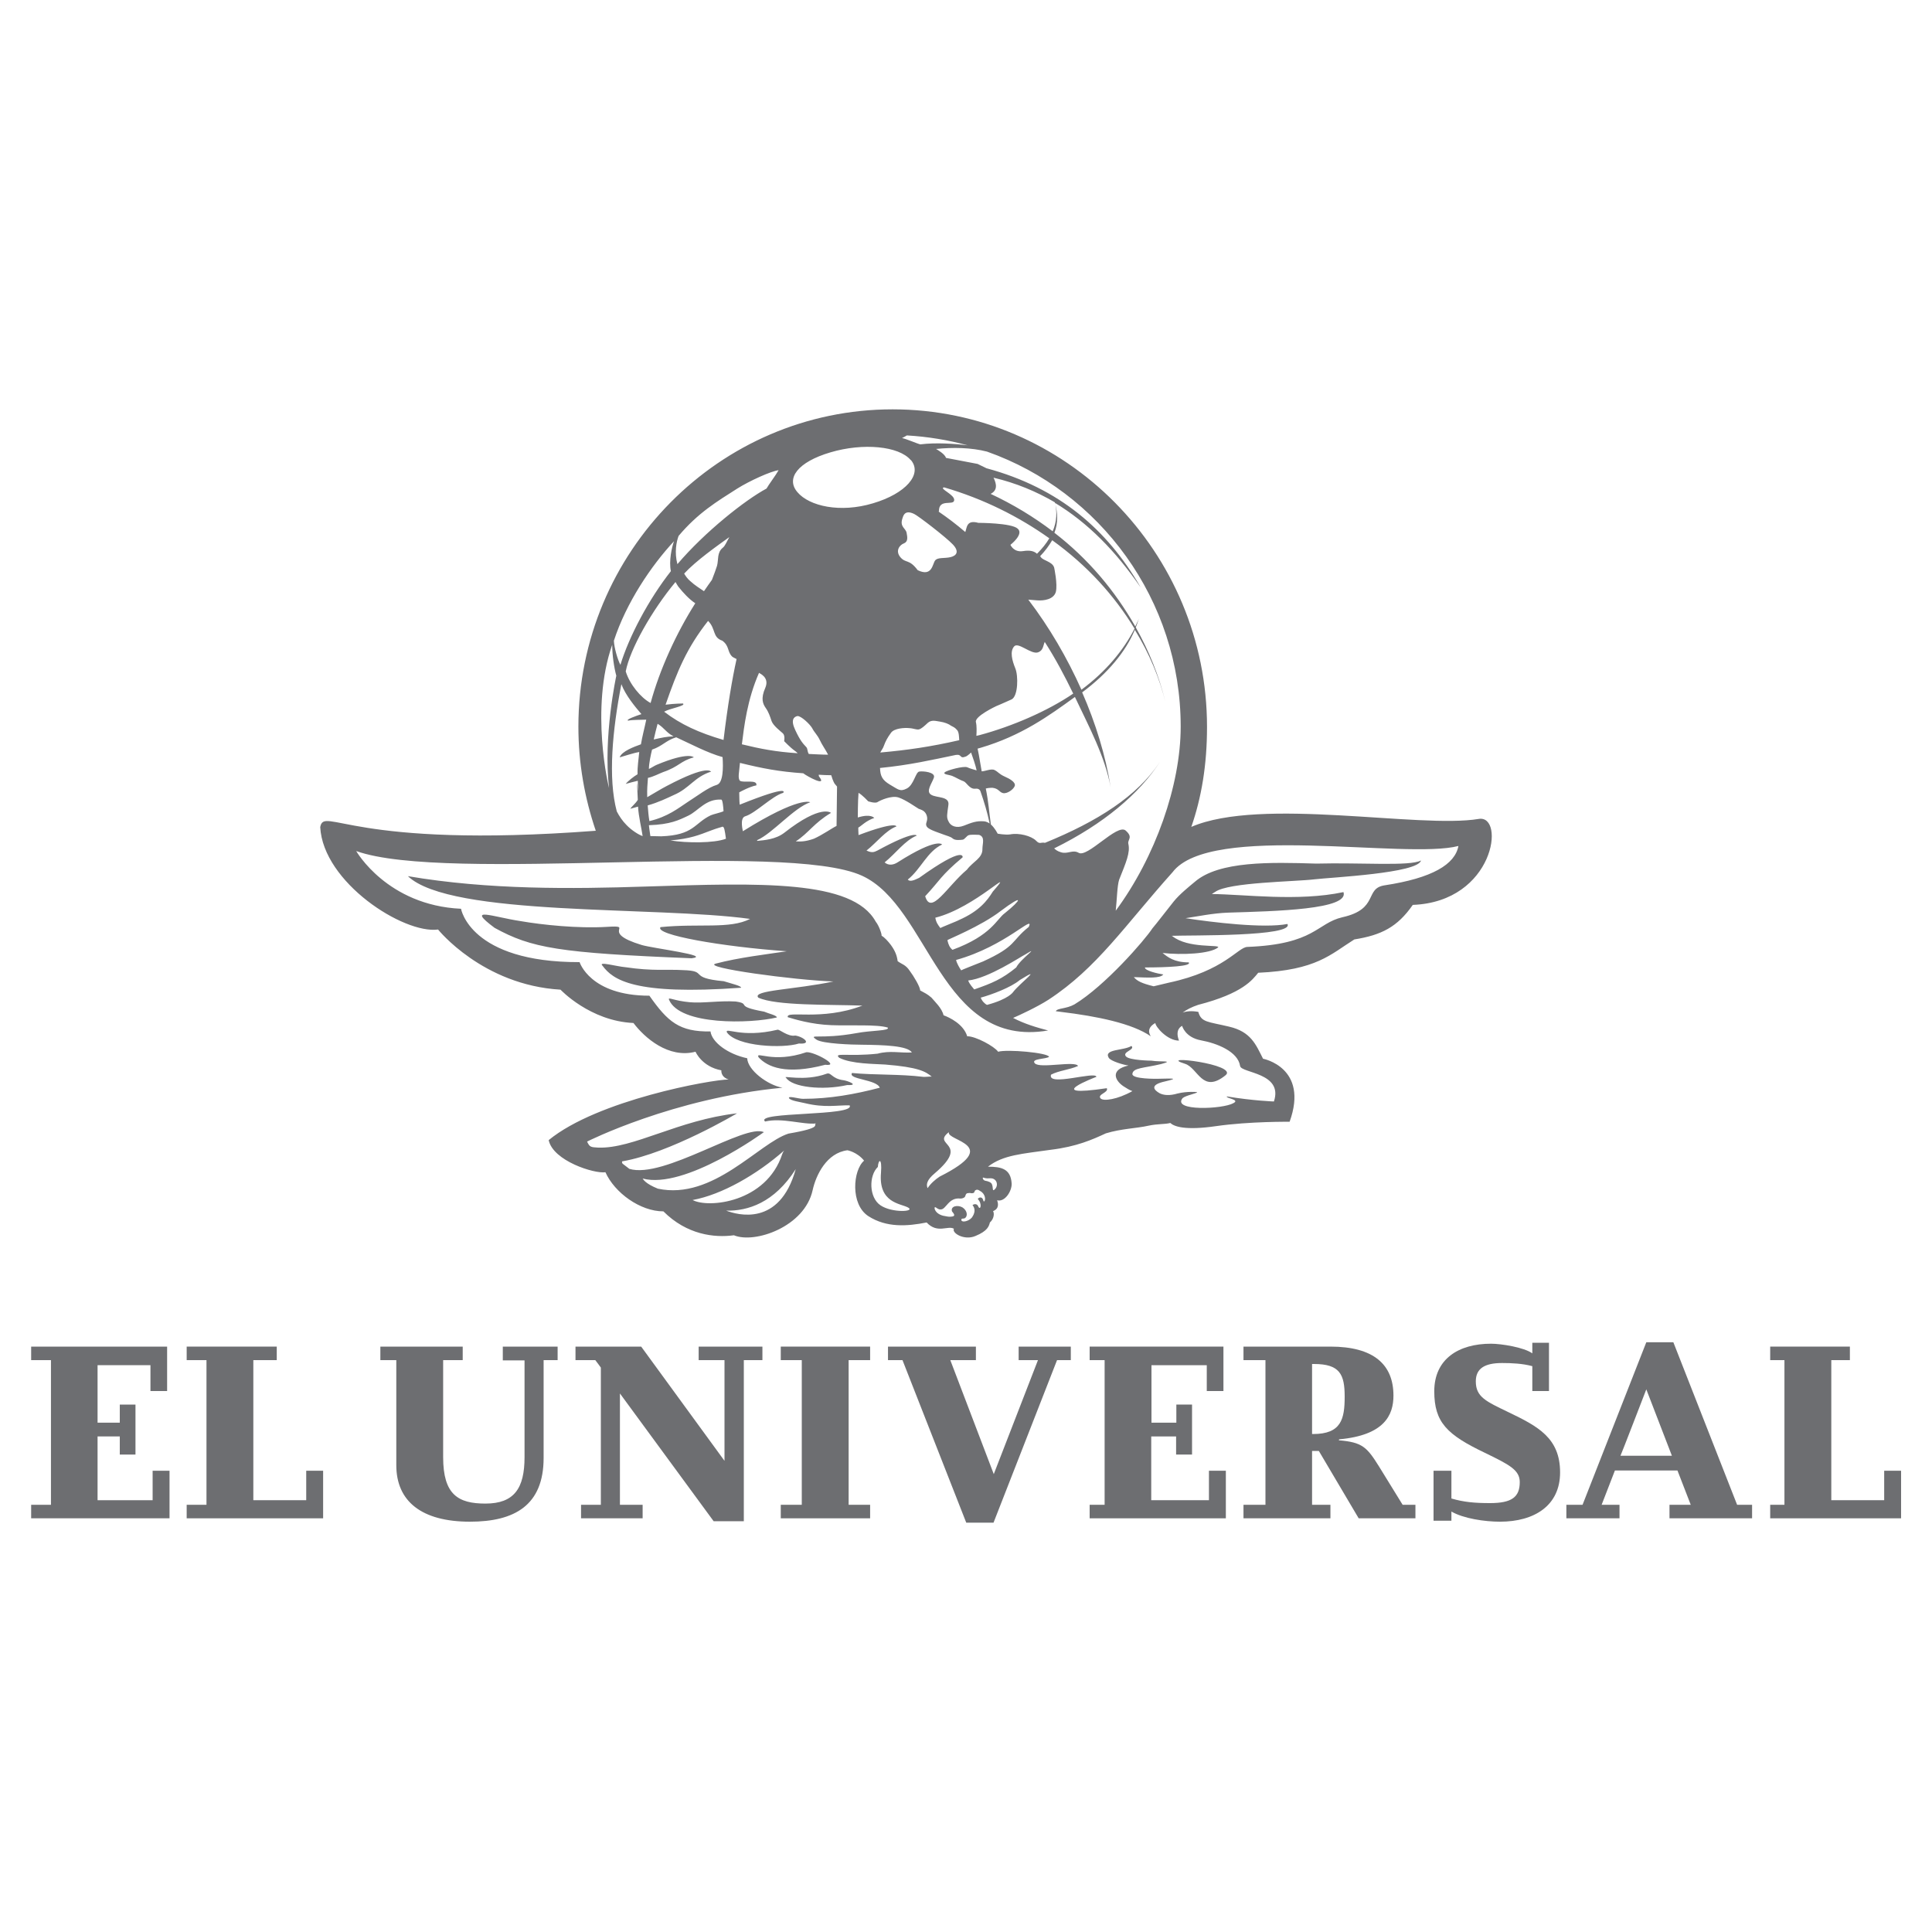
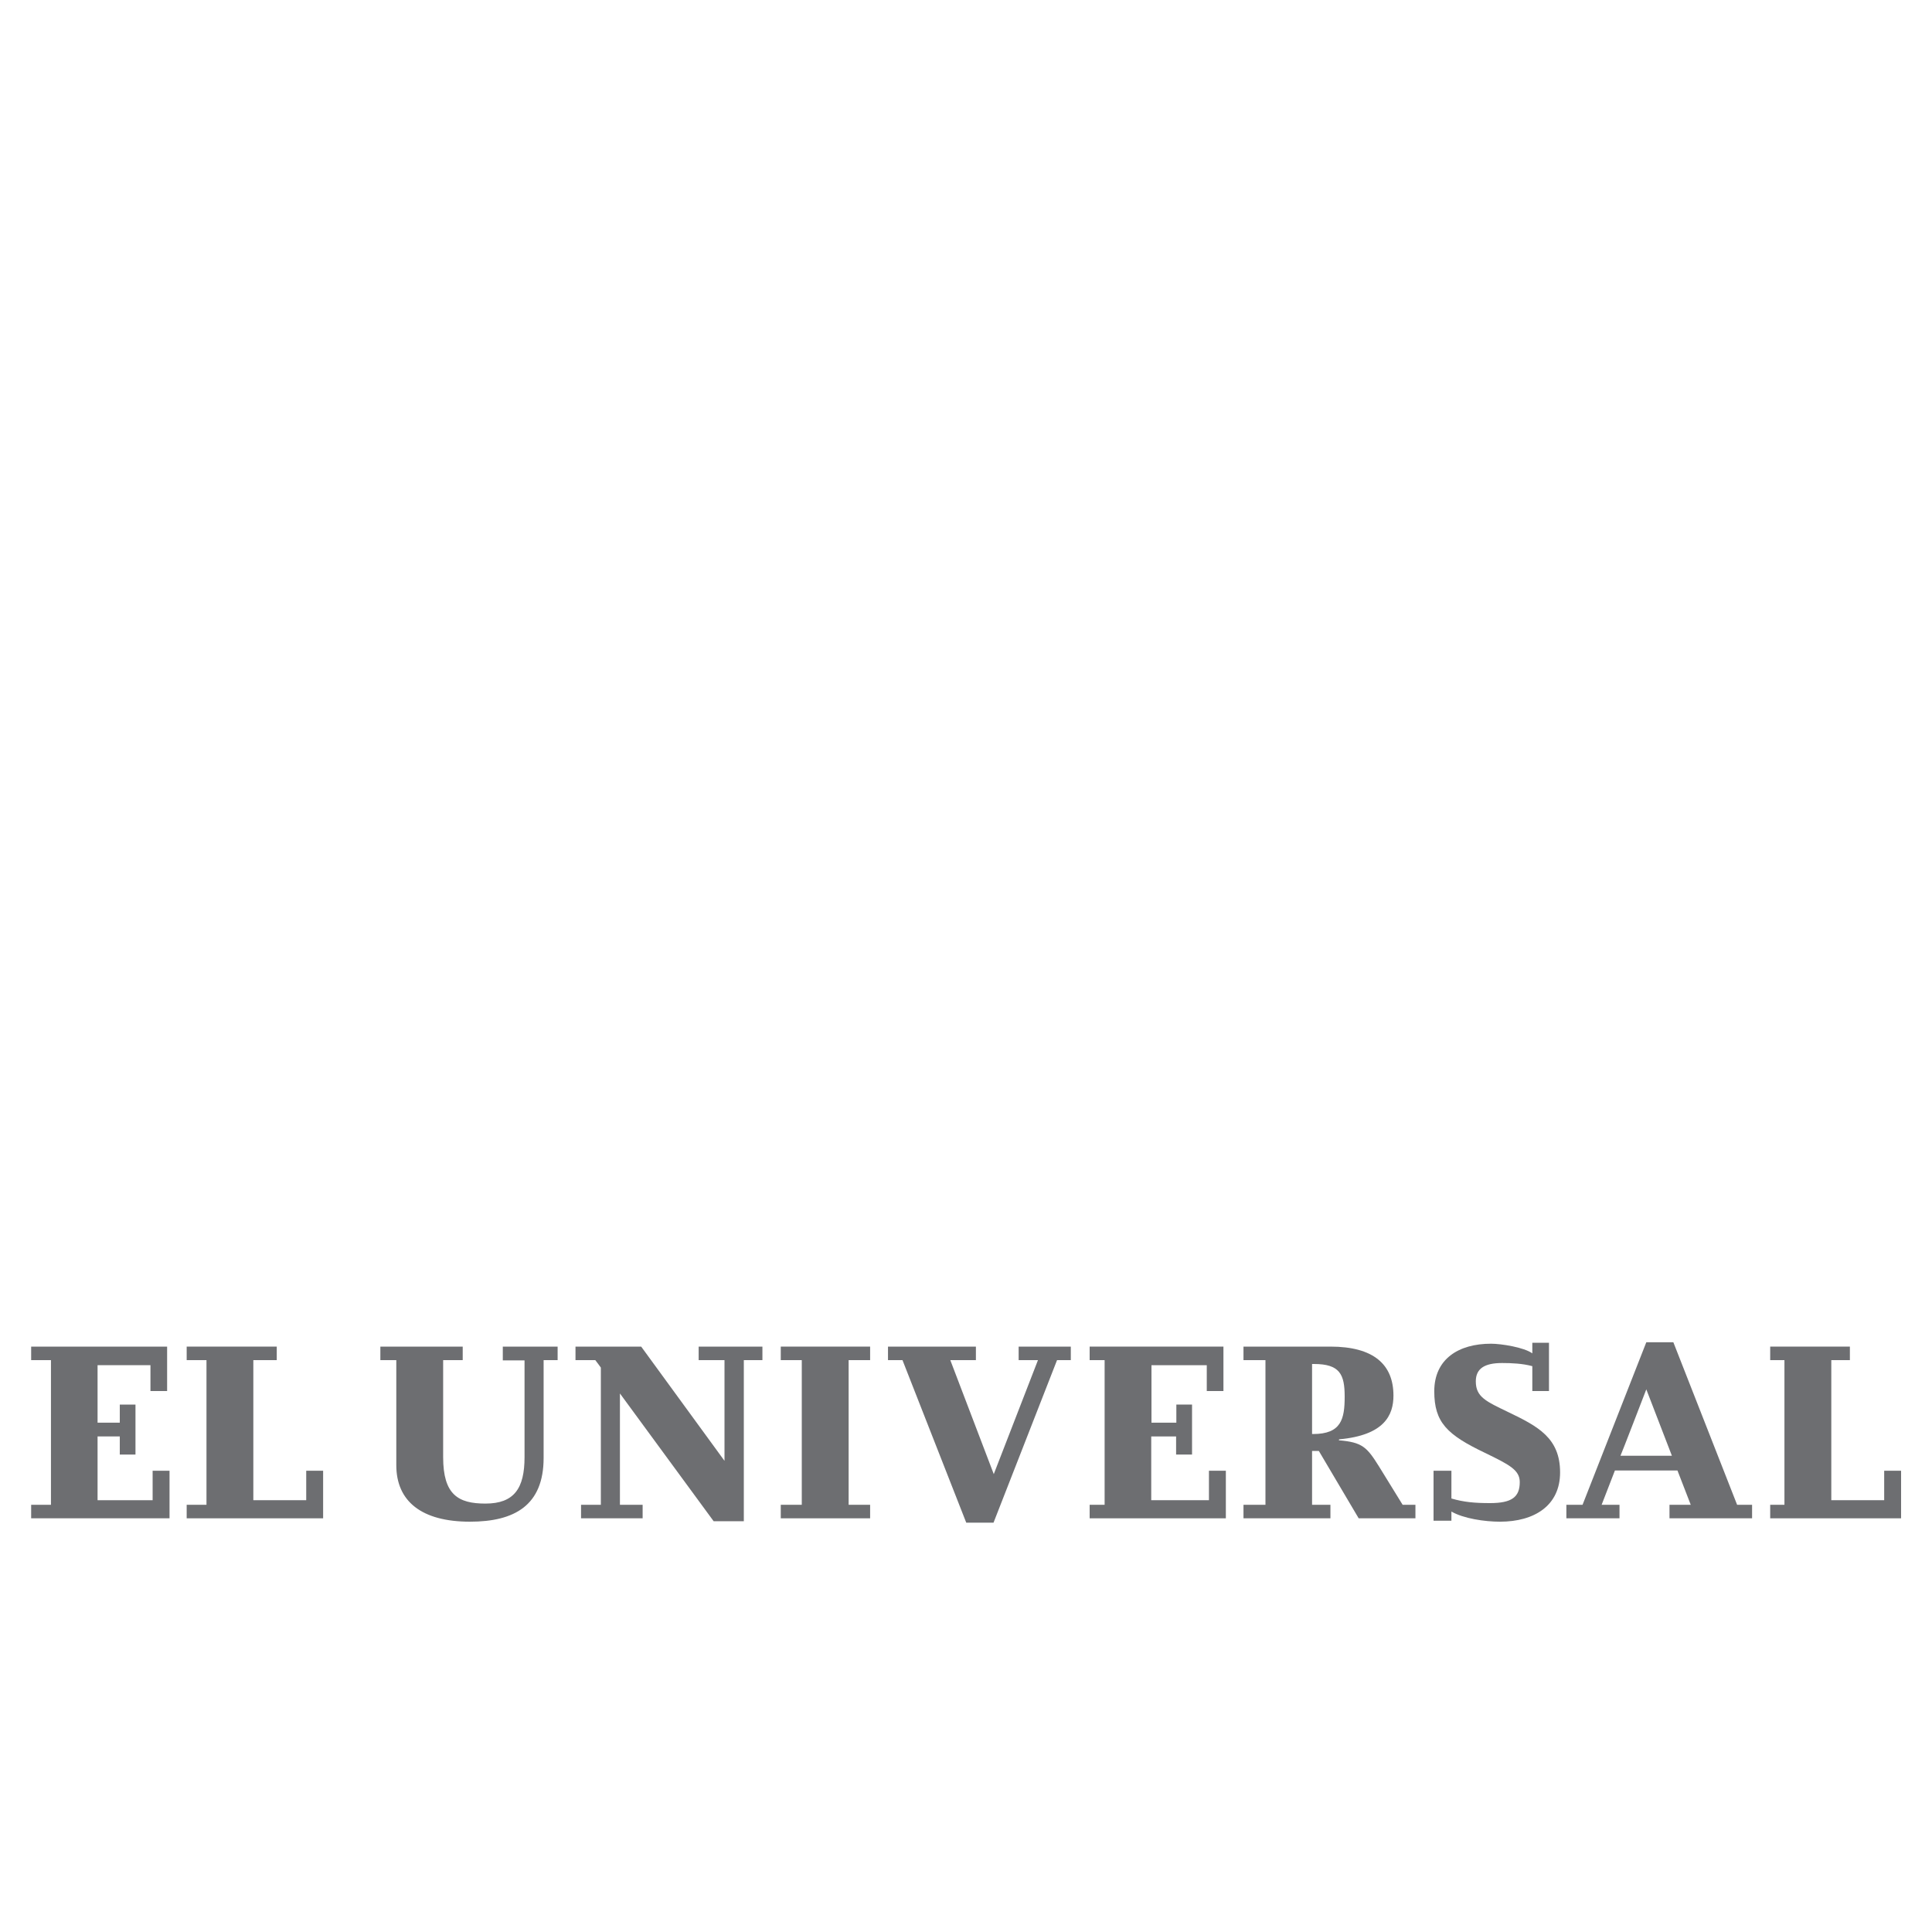
<svg xmlns="http://www.w3.org/2000/svg" xmlns:xlink="http://www.w3.org/1999/xlink" version="1.1" id="Layer_1" x="0px" y="0px" viewBox="0 0 80 80" style="enable-background:new 0 0 80 80;" xml:space="preserve">
  <style type="text/css">
	.st0{clip-path:url(#SVGID_00000021083624285470319500000013137094753793195423_);}
	.st1{fill:#6D6E71;}
</style>
  <g>
    <defs>
      <rect id="SVGID_1_" x="1.29" y="16.95" width="77.43" height="46.11" />
    </defs>
    <clipPath id="SVGID_00000062900798880062591350000006201001687074678428_">
      <use xlink:href="#SVGID_1_" style="overflow:visible;" />
    </clipPath>
    <g style="clip-path:url(#SVGID_00000062900798880062591350000006201001687074678428_);">
-       <path class="st1" d="M20.48,38.42c-1.22-0.91-0.07-0.45,1.07-0.28c0.92,0.16,2.39,0.31,3.57,0.24c1.24-0.08-0.36,0.2,1.45,0.75    c0.47,0.14,2.93,0.44,2.07,0.55C23.14,39.46,22.01,39.26,20.48,38.42z M49.57,45.22c0,0-0.41-0.04-0.81,0.06    c-0.34,0.1-0.58,0.07-0.74-0.01c-0.25-0.14-0.42-0.35,0.22-0.49c0.64-0.15,0.26-0.12-0.31-0.11c0,0-1.06,0.02-1.04-0.2    c0.02-0.26,0.48-0.24,1.19-0.41c0.58-0.16-0.03-0.08-0.4-0.14c0,0-0.93-0.01-1.06-0.18c-0.16-0.19,0.4-0.27,0.23-0.43    c-0.31,0.2-1.16,0.12-0.94,0.49c0.08,0.14,0.63,0.3,0.82,0.32c-0.77,0.17-0.57,0.62-0.21,0.86c0.14,0.09,0.25,0.16,0.37,0.2    c-0.62,0.35-1.21,0.43-1.32,0.3c-0.14-0.17,0.35-0.24,0.26-0.42c-2.77,0.41-0.43-0.47-0.43-0.47c-0.03-0.25-2.04,0.42-1.88-0.09    c0.32-0.17,0.76-0.2,1.12-0.36c-0.11-0.23-1.58,0.12-1.79-0.11c-0.18-0.2,0.47-0.17,0.59-0.27c-0.05-0.17-1.74-0.32-2.11-0.21    c-0.15-0.22-0.94-0.65-1.28-0.64c-0.15-0.5-0.73-0.78-0.98-0.87c-0.07-0.3-0.36-0.56-0.5-0.73c-0.17-0.15-0.29-0.2-0.47-0.3    c0.01-0.13-0.27-0.6-0.43-0.81c-0.17-0.26-0.33-0.27-0.5-0.4c-0.03-0.23-0.1-0.42-0.28-0.67c-0.13-0.17-0.26-0.31-0.39-0.39    c0.03,0-0.08-0.38-0.24-0.58c-0.96-1.74-4.79-1.6-9.53-1.45c-3.05,0.1-6.49,0.14-9.84-0.43c1.77,1.69,10.25,1.23,14.17,1.77    c-0.84,0.43-2.1,0.18-3.71,0.34c-0.26,0.32,2.55,0.81,5.23,1c-0.87,0.13-1.99,0.26-2.94,0.51c-0.63,0.16,3.27,0.69,4.87,0.74    c-1.58,0.34-3.39,0.36-3.11,0.67c0.74,0.34,2.9,0.28,4.31,0.33c-1.7,0.65-3.18,0.18-3.09,0.48c0.27,0.08,0.97,0.3,1.81,0.33    c0.78,0.03,1.89-0.04,2.33,0.1c0.1,0.14-0.68,0.11-1.3,0.23c-1.5,0.27-2.02,0.01-1.65,0.27c0.26,0.17,1.48,0.21,1.88,0.21    c0.91,0.01,1.89,0.04,2.07,0.32c-0.48,0.03-0.91-0.09-1.42,0.05c-1.22,0.13-1.84-0.06-1.59,0.17c0.51,0.26,1.46,0.25,1.9,0.28    c1.38,0.11,1.68,0.29,1.93,0.5c-0.03-0.01-0.32,0.02-0.35,0.01c-0.98-0.12-2.02-0.07-2.95-0.16c-0.18,0.27,1.02,0.26,1.15,0.61    c-1.03,0.27-2.07,0.46-3.18,0.46c-0.18,0-0.62-0.14-0.58-0.03c0.06,0.11,0.46,0.16,0.66,0.21c0.83,0.2,1.32,0.08,1.85,0.09    c0.27,0.46-3.96,0.25-3.5,0.67c0.7-0.17,1.58,0.14,2.11,0.08c-0.14,0.06,0.32,0.17-1.14,0.42c-1.23,0.39-3.12,2.77-5.41,2.28    c-0.52-0.21-0.6-0.38-0.63-0.42c1.75,0.47,5.02-1.92,5.02-1.92c-0.78-0.37-4.15,1.95-5.57,1.52c-0.3-0.24-0.31-0.2-0.3-0.31    c1.99-0.34,4.76-1.99,4.76-1.99c-2.45,0.28-4.29,1.47-5.75,1.42c-0.3-0.02-0.35-0.01-0.46-0.25c0,0,3.56-1.8,8.09-2.23    c-0.62-0.11-1.44-0.73-1.46-1.22c-0.8-0.17-1.46-0.66-1.52-1.11c-1.29,0.02-1.77-0.4-2.53-1.48c-2.46,0-2.89-1.39-2.89-1.39    c-4.54,0.01-4.91-2.21-4.91-2.21c-3.06-0.14-4.34-2.39-4.34-2.39c3.76,1.34,17.76-0.43,20.94,1.02c2.81,1.28,3.23,7.17,7.71,6.41    c-0.49-0.13-0.97-0.27-1.45-0.52c0.28-0.12,0.99-0.45,1.46-0.75c2.02-1.32,3.16-3.07,5.14-5.28c1.56-2.07,9.67-0.52,11.84-1.09    c-0.14,0.76-1.08,1.33-3.06,1.63c-0.84,0.13-0.22,0.98-1.74,1.32c-1.08,0.25-1.13,1.12-3.94,1.23c-0.39,0.01-0.95,0.99-3.25,1.48    c-0.21,0.05-0.42,0.1-0.63,0.15c-0.48-0.12-0.68-0.21-0.82-0.38c0.59,0.02,1.09,0.06,1.22-0.11c-0.22-0.03-0.78-0.16-0.76-0.29    c0.93,0,1.96-0.05,1.81-0.21c-0.6,0-0.87-0.22-1.08-0.39c0.79,0.09,1.97,0.04,2.3-0.23c0.09-0.13-1.25,0.06-1.9-0.47    c-0.01,0-0.02-0.01-0.03-0.01c0.77-0.03,5.09,0.04,4.8-0.49c-0.98,0.19-3.12-0.07-4.22-0.24c0.49-0.07,1.14-0.21,1.77-0.23    c1.97-0.06,5.02-0.13,4.77-0.85c-1.88,0.4-4.11,0.09-5.45,0.08c0.04-0.03,0.09-0.06,0.14-0.09c0.56-0.4,3.3-0.42,4.12-0.52    c0.67-0.08,4.28-0.25,4.4-0.78c-0.46,0.25-2.5,0.08-4.34,0.13c-1.89-0.06-4.02-0.11-5.02,0.75c-0.24,0.2-0.64,0.52-0.88,0.82    c-0.17,0.21-0.74,0.95-0.88,1.11c-0.32,0.49-1.96,2.38-3.23,3.15c-0.34,0.19-0.71,0.15-0.77,0.28H43.7    c0.08,0.01,0.16,0.02,0.23,0.03c1.5,0.18,2.96,0.48,3.72,1.01c-0.13-0.21-0.08-0.4,0.19-0.55c0,0.15,0.49,0.73,0.98,0.73    c-0.19-0.49,0.13-0.61,0.13-0.61s0.12,0.48,0.79,0.6c0.65,0.12,1.52,0.46,1.61,1.06c0.04,0.3,1.8,0.27,1.4,1.47    c0,0-0.87-0.03-1.95-0.21c-0.05,0.08,0.57,0.13,0.27,0.28c-0.44,0.25-2.55,0.34-2.1-0.21C49.11,45.35,49.57,45.28,49.57,45.22z     M39.29,46.88c-0.11,0.37,2.27,0.51-0.38,1.84c-0.17,0.11-0.38,0.29-0.5,0.48c-0.06-0.14-0.05-0.33,0.3-0.62    C40.21,47.3,38.55,47.45,39.29,46.88z M41.07,49.03c-0.03-0.07-0.15-0.12-0.28-0.14c-0.08-0.02-0.12-0.12-0.08-0.13    c0.15,0.05,0.2,0.03,0.31,0.03c0.25,0,0.34,0.28,0.18,0.45C41.07,49.37,41.14,49.18,41.07,49.03z M39.05,50.34    c-0.16-0.04-0.31-0.14-0.35-0.29c-0.01-0.17,0.11,0.05,0.25,0.03c0.23,0.01,0.32-0.51,0.82-0.45c0.06,0,0.15-0.02,0.19-0.08    c0.03-0.06,0.02-0.11,0.09-0.14c0.05-0.01,0.12-0.02,0.17,0c0.14,0,0.12-0.05,0.15-0.11c0.06-0.05,0.13-0.05,0.22,0.02    c0.21,0.11,0.23,0.36,0.17,0.42c-0.04,0.04-0.04-0.05-0.06-0.08c-0.06-0.14-0.21-0.05-0.21-0.01c0.2,0.21,0.1,0.51,0.01,0.29    c-0.04-0.09-0.15-0.1-0.23-0.04c0.13,0.16,0.1,0.34-0.03,0.52c-0.13,0.15-0.4,0.21-0.43,0.11c-0.02-0.12,0.1-0.03,0.17-0.11    c0.09-0.09,0.07-0.29-0.12-0.42c-0.2-0.12-0.51-0.06-0.44,0.16c0.08,0.1,0.18,0.21-0.05,0.22C39.3,50.39,39.19,50.37,39.05,50.34z     M36.46,49.91c-0.48-0.32-0.49-1.23-0.11-1.59c0.02-0.32,0.18-0.4,0.13,0.24c-0.11,1.26,0.81,1.27,1.12,1.44    C37.92,50.18,36.93,50.23,36.46,49.91z M30.07,50.13c0.89,0.02,1.99-0.32,2.88-1.72C32.28,50.82,30.52,50.3,30.07,50.13z     M28.68,49.69c1.21-0.22,2.67-1.06,3.79-2.05c-0.03,0.04-0.06,0.09-0.08,0.15C31.73,49.8,29.33,50.04,28.68,49.69z M25.35,26.7    c0,0.43,0.08,0.96,0.17,1.28c0,0-0.55,2.52-0.3,4.65C25.21,32.63,24.42,29.35,25.35,26.7z M27.91,22.41    c-0.09,0.23-0.22,0.83-0.13,1.24c-0.92,1.17-1.73,2.7-2.09,3.88c-0.11-0.2-0.26-0.71-0.27-1C25.93,24.96,26.96,23.43,27.91,22.41z     M26.47,31.14c-0.03,0.33-0.08,0.6-0.07,0.92c-0.14,0.08-0.4,0.28-0.49,0.4c0.11-0.03,0.36-0.1,0.5-0.13    c0,0.07,0.01,0.33,0.01,0.41c0,0.13-0.08-0.97-0.01,0.38c-0.09,0.15-0.25,0.27-0.31,0.37c0.06-0.02,0.25-0.07,0.32-0.09    c0.02,0.4,0.15,0.93,0.19,1.22c-0.16-0.05-0.46-0.24-0.67-0.46c-0.17-0.17-0.3-0.37-0.4-0.56c-0.37-1.38-0.18-3.37,0.19-5.27    c0.17,0.46,0.58,0.95,0.83,1.24c-0.21,0.07-0.67,0.23-0.55,0.27c0.2-0.04,0.53-0.03,0.75-0.04c-0.07,0.34-0.17,0.71-0.22,1.02    c-0.28,0.1-0.8,0.29-0.88,0.54C25.88,31.3,26.22,31.18,26.47,31.14z M28.12,24.33c0.15,0.19,0.42,0.49,0.67,0.65    c-0.78,1.23-1.47,2.73-1.85,4.13c-0.41-0.22-0.87-0.78-1.03-1.31c0.18-0.93,1.08-2.52,2.06-3.7    C28.01,24.16,28.07,24.28,28.12,24.33z M29.48,24.01c-0.11,0.15-0.22,0.31-0.33,0.47c-0.16-0.11-0.39-0.25-0.57-0.42    c-0.11-0.09-0.2-0.22-0.25-0.31c0.5-0.54,1.37-1.15,1.87-1.51c-0.1,0.17-0.17,0.36-0.27,0.44c-0.25,0.2-0.17,0.5-0.24,0.75    C29.65,23.56,29.57,23.78,29.48,24.01z M29.96,30.64c-1.02-0.3-1.77-0.64-2.46-1.17c0.24-0.14,0.92-0.24,0.78-0.34    c0,0-0.33,0-0.72,0.05c0.48-1.38,0.87-2.34,1.76-3.47c0.33,0.33,0.17,0.68,0.59,0.82c0.3,0.22,0.2,0.46,0.41,0.66    c0.03,0.03,0.15,0.08,0.18,0.1C30.32,28.1,30.13,29.22,29.96,30.64z M29.41,34.4c0.31-0.12,0.47-0.15,0.51-0.17    c0.07,0.01,0.09,0.14,0.14,0.5c-0.49,0.19-1.64,0.18-2.3,0.07C28.59,34.73,28.96,34.57,29.41,34.4z M27.07,30.62    c0.05-0.21,0.1-0.44,0.16-0.65c0.28,0.17,0.36,0.37,0.66,0.52C27.62,30.5,27.42,30.54,27.07,30.62z M27.6,32.55    c-0.25,0.13-0.47,0.27-0.8,0.46c-0.01-0.36,0.01-0.51,0.03-0.8c0.21-0.04,0.47-0.18,0.63-0.24c0.67-0.23,0.71-0.46,1.27-0.61    c0,0-0.2-0.25-1.54,0.31c-0.08,0.03-0.24,0.14-0.32,0.17c0-0.23,0.08-0.6,0.13-0.8c0.44-0.15,0.57-0.38,1-0.51    c0.57,0.26,1.3,0.65,1.92,0.82c0.03,0.43,0.03,1.07-0.24,1.15c-0.35,0.1-0.81,0.46-1.22,0.72c-0.38,0.25-0.81,0.6-1.57,0.78    c-0.04-0.24-0.05-0.41-0.07-0.65c0.43-0.12,0.8-0.3,1.08-0.43c0.66-0.28,0.85-0.75,1.55-0.97C29.42,31.96,29.34,31.63,27.6,32.55z     M26.87,34.17c0.89-0.03,1.24-0.21,1.64-0.4c0.41-0.2,0.72-0.7,1.36-0.66c0.05,0.01,0.08,0.29,0.09,0.48    c-0.12,0.06-0.42,0.12-0.53,0.17c-0.69,0.33-0.69,0.82-2.05,0.87l-0.45-0.01C26.9,34.44,26.87,34.17,26.87,34.17z M28.1,22.19    c0.8-0.95,1.58-1.42,2.43-1.96c0.51-0.32,1.39-0.72,1.71-0.76c-0.11,0.2-0.42,0.61-0.5,0.76c-0.88,0.47-2.55,1.79-3.69,3.13    C27.92,22.87,28.01,22.42,28.1,22.19z M32.41,30.36c0.11,0.09,0.06,0.33,0.06,0.33s0.26,0.27,0.43,0.39    c0.06,0.04,0.09,0.07,0.13,0.11c-0.91-0.06-1.53-0.18-2.31-0.37c0.09-0.73,0.22-1.85,0.71-2.96c0,0.02,0.45,0.17,0.26,0.62    c-0.2,0.45-0.1,0.67,0.02,0.84c0.12,0.17,0.18,0.36,0.24,0.54C32.02,30.05,32.31,30.27,32.41,30.36z M33.02,29.65    c0.15-0.01,0.51,0.33,0.61,0.5c0.09,0.18,0.21,0.27,0.32,0.5c0.08,0.18,0.24,0.4,0.34,0.6c-0.23,0-0.57-0.02-0.8-0.03    c-0.07-0.12-0.04-0.21-0.1-0.28c-0.15-0.16-0.26-0.28-0.46-0.71C32.73,29.81,32.87,29.68,33.02,29.65z M30.86,33.8    c0.43-0.13,1.11-0.84,1.57-0.97c0,0,0.34-0.37-1.8,0.49c-0.02-0.2-0.01-0.21-0.02-0.51c0.07-0.04,0.44-0.24,0.71-0.29    c0.05-0.26-0.52-0.09-0.68-0.19c-0.1-0.11-0.03-0.36,0-0.74c0.94,0.23,1.61,0.36,2.62,0.43c0.15,0.12,1.01,0.59,0.66,0.14    c-0.02-0.02-0.01-0.05-0.02-0.08c0.21,0.01,0.31,0.02,0.52,0.02c0.07,0.25,0.14,0.35,0.14,0.35s0,0,0.1,0.12l-0.02,1.63    c-0.19,0.09-0.58,0.37-0.94,0.53c-0.35,0.12-0.52,0.12-0.75,0.11c0.54-0.35,0.75-0.76,1.46-1.18c0,0-0.4-0.38-1.93,0.82    c-0.36,0.28-0.83,0.31-1.13,0.34c0.03-0.01-0.02-0.02,0-0.03c0.64-0.28,1.52-1.34,2.2-1.57c0,0-0.44-0.27-2.79,1.2    C30.77,34.43,30.61,33.87,30.86,33.8z M34.39,18.73c1.35-0.4,2.83-0.26,3.32,0.32h0.01c0.49,0.59-0.22,1.39-1.57,1.79    c-1.36,0.41-2.64,0.12-3.13-0.46C32.53,19.81,33.03,19.13,34.39,18.73z M37.55,18.03c0.87,0.05,1.71,0.19,2.52,0.41    c-0.56-0.07-1.32-0.12-1.96-0.04c-0.11-0.02-0.61-0.24-0.76-0.26C37.47,18.08,37.52,18.05,37.55,18.03z M42.23,40.58    c1.02-0.63-0.01,0.14-0.28,0.5c0,0-0.18,0.29-1.08,0.53c-0.09-0.04-0.21-0.16-0.26-0.3C41.05,41.19,41.86,40.89,42.23,40.58z     M42.44,39.53c0.69-0.42-0.18,0.17-0.36,0.53c-0.59,0.48-0.99,0.65-1.74,0.91c-0.07-0.09-0.19-0.21-0.25-0.37    C40.93,40.51,42.27,39.61,42.44,39.53z M39.59,39.75c2.05-0.57,3.26-1.92,3.01-1.37c-0.75,0.6-0.49,0.79-1.89,1.43    c-0.4,0.16-0.89,0.35-0.91,0.37C39.73,40.08,39.61,39.87,39.59,39.75z M41.61,37.81c-0.34,0.24-0.54,0.92-2.17,1.52    c-0.11-0.09-0.17-0.21-0.21-0.4c-0.01-0.02,1.38-0.57,2.21-1.21C42.4,37,42.32,37.24,41.61,37.81z M39.58,31.26    c0.27-0.04,0.14,0.17,0.4,0.07c0.03,0,0.15-0.09,0.23-0.17c0.06,0.16,0.19,0.54,0.23,0.74c-0.1-0.03-0.29-0.08-0.39-0.13    c-0.15-0.06-0.83,0.12-0.93,0.21c-0.09,0.09,0.19,0.1,0.31,0.15c0.13,0.05,0.34,0.18,0.47,0.22c0.12,0.04,0.24,0.33,0.48,0.31    c0.06-0.01,0.18-0.01,0.22,0.11c0.15,0.43,0.28,0.86,0.38,1.33c-0.06-0.04-0.14-0.08-0.22-0.09c-0.34-0.03-0.54,0.06-0.85,0.18    c-0.31,0.12-0.55,0.01-0.63-0.17c-0.1-0.18-0.06-0.3-0.01-0.68c0.06-0.38-0.48-0.29-0.71-0.43c-0.24-0.14,0.03-0.47,0.11-0.71    c0.08-0.23-0.46-0.28-0.61-0.25c-0.15,0.03-0.22,0.55-0.51,0.7c-0.29,0.15-0.36,0.03-0.7-0.16c-0.32-0.19-0.4-0.36-0.41-0.69    C37.67,31.68,38.61,31.46,39.58,31.26z M37.65,30.15c0.19,0.01,0.31,0.08,0.41,0.05c0.1-0.03,0.21-0.13,0.36-0.27    c0.16-0.14,0.34-0.07,0.5-0.05c0.2,0.03,0.37,0.1,0.46,0.17c0.1,0.06,0.14,0.05,0.26,0.19c0.07,0.09,0.07,0.27,0.08,0.41    c-1.18,0.27-2.14,0.41-3.27,0.51c0.05-0.1,0.12-0.18,0.15-0.28c0.07-0.19,0.15-0.34,0.29-0.53    C37.02,30.15,37.47,30.13,37.65,30.15z M42.58,24.83c0.1,0.01,0.23,0.02,0.37,0.03c0.28,0.02,0.68-0.04,0.77-0.35    c0.08-0.32-0.07-1.01-0.07-1.01c-0.08-0.25-0.45-0.28-0.55-0.43c-0.01-0.01-0.02-0.03-0.03-0.04c0.21-0.22,0.37-0.44,0.5-0.66    c1.47,1.06,2.57,2.29,3.41,3.66c-0.46,0.9-1.19,1.78-2.2,2.53C44.19,27.24,43.45,25.97,42.58,24.83z M40.41,29.9    c-0.06-0.24,0.84-0.66,0.84-0.66s0.36-0.15,0.64-0.28c0.27-0.14,0.28-0.98,0.15-1.29c-0.13-0.32-0.23-0.69-0.05-0.9    c0.17-0.21,0.71,0.35,1,0.24c0.21-0.08,0.2-0.27,0.27-0.43c0.45,0.7,0.82,1.4,1.18,2.14c-1.07,0.73-2.54,1.36-3.88,1.72    c-0.04,0.01-0.09,0.02-0.13,0.03C40.44,30.3,40.45,30.06,40.41,29.9z M41.14,19.78c0.93,0.22,1.77,0.57,2.54,1.02    c0.1,0.4,0.08,0.8-0.09,1.2c-0.79-0.6-1.65-1.12-2.57-1.55C41.3,20.31,41.28,20.06,41.14,19.78z M39.09,20.18    c1.65,0.48,3.11,1.22,4.36,2.11c-0.13,0.22-0.3,0.43-0.51,0.64c-0.11-0.1-0.27-0.16-0.58-0.11c-0.39,0.06-0.52-0.26-0.52-0.26    s0.57-0.44,0.3-0.67c-0.26-0.24-1.63-0.24-1.63-0.24c-0.5-0.14-0.47,0.21-0.54,0.38c-0.36-0.31-0.73-0.59-1.11-0.85    c0.01,0,0.02-0.01,0.02-0.01c-0.01-0.54,0.6-0.22,0.63-0.45C39.55,20.48,38.86,20.23,39.09,20.18z M39.46,22.55    c0.27,0.29,0.15,0.46-0.1,0.52c-0.26,0.06-0.54,0-0.64,0.14c-0.11,0.14-0.12,0.69-0.72,0.4c-0.36-0.48-0.49-0.27-0.72-0.54    c-0.22-0.27-0.02-0.51,0.15-0.57c0.17-0.07,0.15-0.24,0.11-0.44c-0.04-0.19-0.28-0.24-0.18-0.57c0.04-0.12,0.09-0.4,0.49-0.21    C38.01,21.35,39.18,22.25,39.46,22.55z M39.86,35.5c0,0,0.11-0.52-1.8,0.85c-0.19,0.09-0.38,0.18-0.47,0.07    c0.55-0.44,0.8-1.16,1.42-1.45c0,0-0.19-0.31-1.83,0.73c-0.18,0.12-0.39,0.15-0.55,0.01c0.46-0.37,0.84-0.91,1.33-1.11    c0,0-0.07-0.23-1.63,0.62c-0.13,0.06-0.21,0.11-0.45,0c0.43-0.34,0.79-0.83,1.24-1c0,0-0.01-0.23-1.57,0.36    c-0.01-0.21-0.01-0.21-0.01-0.31c0.13-0.07,0.31-0.28,0.66-0.4c0,0-0.13-0.19-0.68-0.02c0,0,0-0.69,0.03-1.02    c0.16,0.09,0.4,0.35,0.4,0.35s0.29,0.1,0.39,0.03c0.11-0.07,0.57-0.28,0.86-0.19c0.29,0.09,0.75,0.42,0.84,0.47    c0.1,0.04,0.26,0.07,0.33,0.27c0.07,0.2-0.04,0.3-0.02,0.4c0.02,0.1,0.09,0.17,0.51,0.32c0.42,0.16,0.48,0.15,0.59,0.24    c0.1,0.09,0.32,0.06,0.41,0.05c0.09-0.01,0.17-0.17,0.26-0.19c0.09-0.03,0.42-0.01,0.42-0.01c0.26,0.08,0.14,0.36,0.14,0.58    c0.01,0.39-0.39,0.52-0.64,0.86c-0.82,0.69-1.49,1.92-1.73,1.1C38.92,36.46,38.94,36.27,39.86,35.5z M38.94,38.43    c-0.1-0.13-0.18-0.24-0.21-0.43c1.67-0.42,3.4-2.26,2.38-1.08c-0.23,0.37-0.56,0.81-1.41,1.18    C39.69,38.12,38.94,38.41,38.94,38.43z M48.89,30.09c0,2.42-1.05,5.4-2.69,7.62c0.05-0.46,0.06-1.03,0.14-1.28    c0.29-0.73,0.47-1.13,0.38-1.5c-0.03-0.17,0.21-0.26-0.11-0.54c-0.35-0.3-1.59,1.15-1.95,0.92c-0.25-0.14-0.45,0.07-0.73-0.02    c-0.16-0.05-0.21-0.1-0.28-0.16c2.05-1.01,3.52-2.26,4.38-3.58c-0.94,1.42-2.58,2.46-4.76,3.35c-0.17-0.04-0.21,0.08-0.37-0.09    c-0.2-0.2-0.71-0.33-1.07-0.26c-0.2,0.03-0.52-0.03-0.52-0.03s-0.11-0.23-0.28-0.38c-0.08-0.56-0.09-0.88-0.21-1.49    c0.11-0.03,0.27-0.03,0.27-0.03c0.27,0.03,0.28,0.18,0.44,0.22c0.17,0.04,0.44-0.15,0.49-0.3c0.04-0.15-0.2-0.29-0.43-0.39    c-0.22-0.1-0.26-0.19-0.4-0.26c-0.13-0.08-0.41,0.05-0.54,0.05c-0.06-0.31-0.1-0.63-0.17-0.94c0.04-0.01,0.09-0.03,0.14-0.04    c1.68-0.5,2.8-1.31,3.89-2.1c0.6,1.27,1.24,2.45,1.48,3.74c-0.21-1.32-0.62-2.65-1.18-3.93c1.06-0.79,1.8-1.68,2.18-2.59    c0.6,0.97,1.02,1.99,1.27,3c-0.26-1.08-0.68-2.12-1.23-3.1c0.05-0.12,0.09-0.25,0.13-0.37c-0.04,0.11-0.1,0.22-0.15,0.33    c-0.85-1.49-1.95-2.8-3.35-3.88c0.16-0.4,0.14-0.84,0.02-1.24c1.36,0.82,2.51,1.99,3.55,3.5l-0.04-0.07    c-1.34-2.29-3.3-4.04-6.34-4.86l-0.37-0.18l-1.31-0.25c-0.04-0.16-0.36-0.34-0.41-0.37c0.7-0.07,1.45-0.06,2.11,0.11    C45.54,20.35,48.89,24.83,48.89,30.09z M39.5,50.88c-0.1,0.17,0.42,0.5,0.89,0.3c0.51-0.21,0.56-0.41,0.6-0.56    c0.17-0.15,0.19-0.38,0.13-0.47c0.28-0.11,0.2-0.35,0.17-0.45c0.32,0.09,0.62-0.39,0.6-0.7c-0.04-0.6-0.42-0.69-0.98-0.69    c0.63-0.49,1.41-0.53,2.6-0.7c1.07-0.13,1.72-0.42,2.28-0.68c0.66-0.2,1.24-0.2,1.78-0.32c0.38-0.08,0.66-0.05,0.89-0.11    c0.15,0.14,0.59,0.32,1.9,0.13c1.4-0.2,3.04-0.18,3.04-0.18c0.81-2.25-1.1-2.61-1.1-2.61c-0.3-0.59-0.5-1.12-1.41-1.33    c-0.88-0.21-1.15-0.17-1.27-0.61c-0.27-0.05-0.49-0.03-0.65,0.03c0.16-0.12,0.37-0.23,0.64-0.32c1.86-0.48,2.25-1.04,2.49-1.33    c2.42-0.11,2.99-0.76,3.98-1.38c1.12-0.18,1.78-0.51,2.42-1.43c3.39-0.13,3.84-3.75,2.73-3.56c-2.46,0.41-9.01-0.92-11.9,0.33    c0.42-1.21,0.65-2.56,0.65-4.14c0-7.25-5.84-13.15-13.02-13.15c-7.17,0-13.01,5.9-13.01,13.14c0,1.51,0.26,2.96,0.72,4.31    c-10.15,0.77-11.25-1.04-11.41-0.15c0.12,2.29,3.45,4.43,4.88,4.24c0,0,1.84,2.3,5.07,2.49c0,0,1.22,1.3,3.02,1.38    c0.46,0.61,1.45,1.48,2.57,1.19c0,0,0.26,0.62,1.07,0.77c0,0-0.04,0.27,0.3,0.38c-0.7,0-5.43,0.85-7.45,2.51    c0.18,0.86,1.89,1.4,2.35,1.33c0.38,0.85,1.44,1.62,2.4,1.62c0.97,0.97,2.11,1.1,2.92,0.99c0.86,0.36,2.93-0.35,3.26-1.87    c0.14-0.63,0.58-1.54,1.44-1.65c0,0,0.4,0.07,0.69,0.43c-0.46,0.39-0.58,1.81,0.18,2.3c0.75,0.48,1.6,0.42,2.41,0.26    C38.82,51.1,39.25,50.73,39.5,50.88z M25.9,40.05c-0.37-0.03-1.16-0.26-0.95-0.06c0.43,0.58,1.3,1.23,5.74,0.91    c-0.01-0.08-0.33-0.15-0.72-0.27c-1.52-0.14-0.6-0.43-1.7-0.46C27.63,40.13,27.04,40.22,25.9,40.05z M30.46,41.47    c0.68,0.1-0.1,0.19,1.18,0.42c0.18,0.08,0.52,0.15,0.53,0.24c-1.08,0.26-4.03,0.34-4.47-0.74c-0.04-0.12,0.2,0.05,0.86,0.11    C29.09,41.55,29.78,41.43,30.46,41.47z M30.1,42.75c0.42,0.59,2.32,0.67,2.98,0.46c0.57,0.04,0.2-0.28-0.15-0.33    c-0.31,0.06-0.67-0.28-0.74-0.24C30.68,43,30.01,42.51,30.1,42.75z M34.17,44.09c-1.63,0.43-2.39,0.09-2.76-0.31    c-0.14-0.28,0.58,0.27,1.98-0.21C33.72,43.54,34.84,44.17,34.17,44.09z M34.93,44.73c-0.49-0.06-0.51-0.34-0.7-0.27    c-0.93,0.34-1.86,0.05-1.68,0.17c0.25,0.39,1.5,0.53,2.53,0.3C35.61,44.95,35.09,44.75,34.93,44.73z M49.07,44.05    c-1.26-0.39,2.26,0.02,1.67,0.48C49.78,45.3,49.61,44.22,49.07,44.05z" />
      <path class="st1" d="M7.03,62.87H1.29v-0.56h0.82v-5.99H1.29v-0.56h5.63v1.84H6.23v-1.07H4.04v2.38h0.92v-0.75h0.65v2.07H4.96    v-0.75H4.04v2.64h2.28V60.9h0.7V62.87z" />
      <path class="st1" d="M13.38,62.87H7.73v-0.56h0.82v-5.99H7.73v-0.56h3.73v0.56h-0.97v5.8h2.19V60.9h0.7V62.87z" />
      <path class="st1" d="M23.09,56.32h-0.58v4.05c0,1.96-1.2,2.64-3.05,2.64c-2.01,0-3.05-0.85-3.05-2.34v-4.35h-0.66v-0.56h3.41v0.56    h-0.81v4.02c0,1.55,0.62,1.92,1.75,1.92c1.19,0,1.62-0.63,1.62-1.92v-4.01h-0.9v-0.57h2.27L23.09,56.32L23.09,56.32z" />
      <path class="st1" d="M25.67,62.31h0.94v0.56h-2.55v-0.56h0.82v-5.68c0-0.01-0.23-0.31-0.23-0.31h-0.82v-0.56h2.72l3.45,4.73v-4.17    h-1.07v-0.56h2.64v0.56H30.8v6.67h-1.25l-3.88-5.29V62.31z" />
      <path class="st1" d="M36.03,62.87h-3.7v-0.56h0.87v-5.99h-0.87v-0.56h3.7v0.56h-0.89v5.99h0.89V62.87z" />
      <path class="st1" d="M41.14,63.05h-1.13l-2.64-6.73h-0.6v-0.56h3.64v0.56h-1.06l1.8,4.72l1.83-4.72h-0.8v-0.56h2.16v0.56h-0.57    L41.14,63.05z" />
      <path class="st1" d="M50.76,62.87h-5.64v-0.56h0.62v-5.99h-0.62v-0.56h5.54v1.84h-0.69v-1.07h-2.29v2.38h1.03v-0.75h0.65v2.07    H48.7v-0.75h-1.03v2.64h2.39V60.9h0.7V62.87z" />
      <path class="st1" d="M55.45,59.6c1.87-0.17,2.25-1,2.25-1.81c0-1.29-0.82-2.03-2.61-2.03h-3.6v0.56h0.91v5.99h-0.91v0.56h3.6    v-0.56h-0.76v-2.23h0.28l1.65,2.79h2.35v-0.56h-0.53l-0.98-1.59c-0.5-0.8-0.69-1-1.66-1.08L55.45,59.6L55.45,59.6z M54.33,56.48    h0.08c1.07,0,1.27,0.43,1.27,1.35c0,0.93-0.14,1.55-1.31,1.55h-0.04L54.33,56.48L54.33,56.48z" />
      <path class="st1" d="M60.1,62.97h-0.74V60.9h0.74v1.15c0.52,0.15,0.96,0.19,1.6,0.19c0.9,0,1.23-0.25,1.23-0.87    c0-0.5-0.43-0.72-1.44-1.21c-1.57-0.75-2.1-1.26-2.1-2.55c0-1.34,1.01-1.97,2.35-1.97c0.42,0,1.37,0.15,1.71,0.4V55.6h0.69v2    h-0.69v-1.03c-0.4-0.11-0.86-0.13-1.25-0.13c-0.73,0-1.09,0.23-1.09,0.76c0,0.65,0.43,0.83,1.34,1.27    c1.23,0.59,2.15,1.07,2.15,2.5c0,1.37-1.06,2.04-2.49,2.04c-0.63,0-1.51-0.13-2.01-0.42L60.1,62.97L60.1,62.97z" />
      <path class="st1" d="M66.87,60.89h2.59l0.55,1.42h-0.88v0.56h3.42v-0.56h-0.62l-2.64-6.73h-1.12l-2.64,6.73h-0.67v0.56h2.2v-0.56    h-0.74L66.87,60.89z M69.23,60.28H67.1c0.01,0,1.07-2.75,1.07-2.75L69.23,60.28z" />
      <path class="st1" d="M78.71,62.87H73.3v-0.56h0.59v-5.99H73.3v-0.56h3.3v0.56h-0.77v5.8h2.19V60.9h0.7V62.87z" />
    </g>
  </g>
</svg>